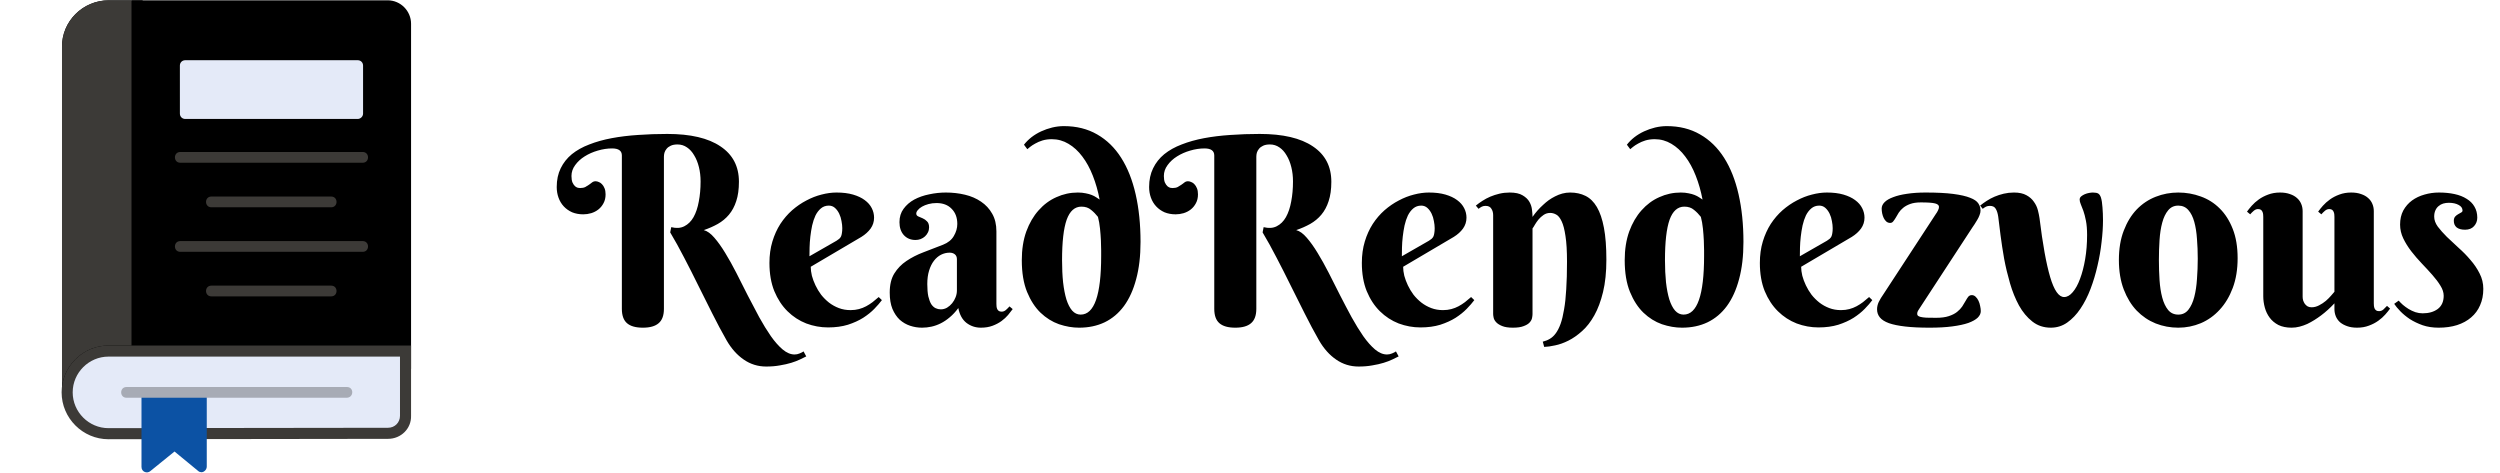
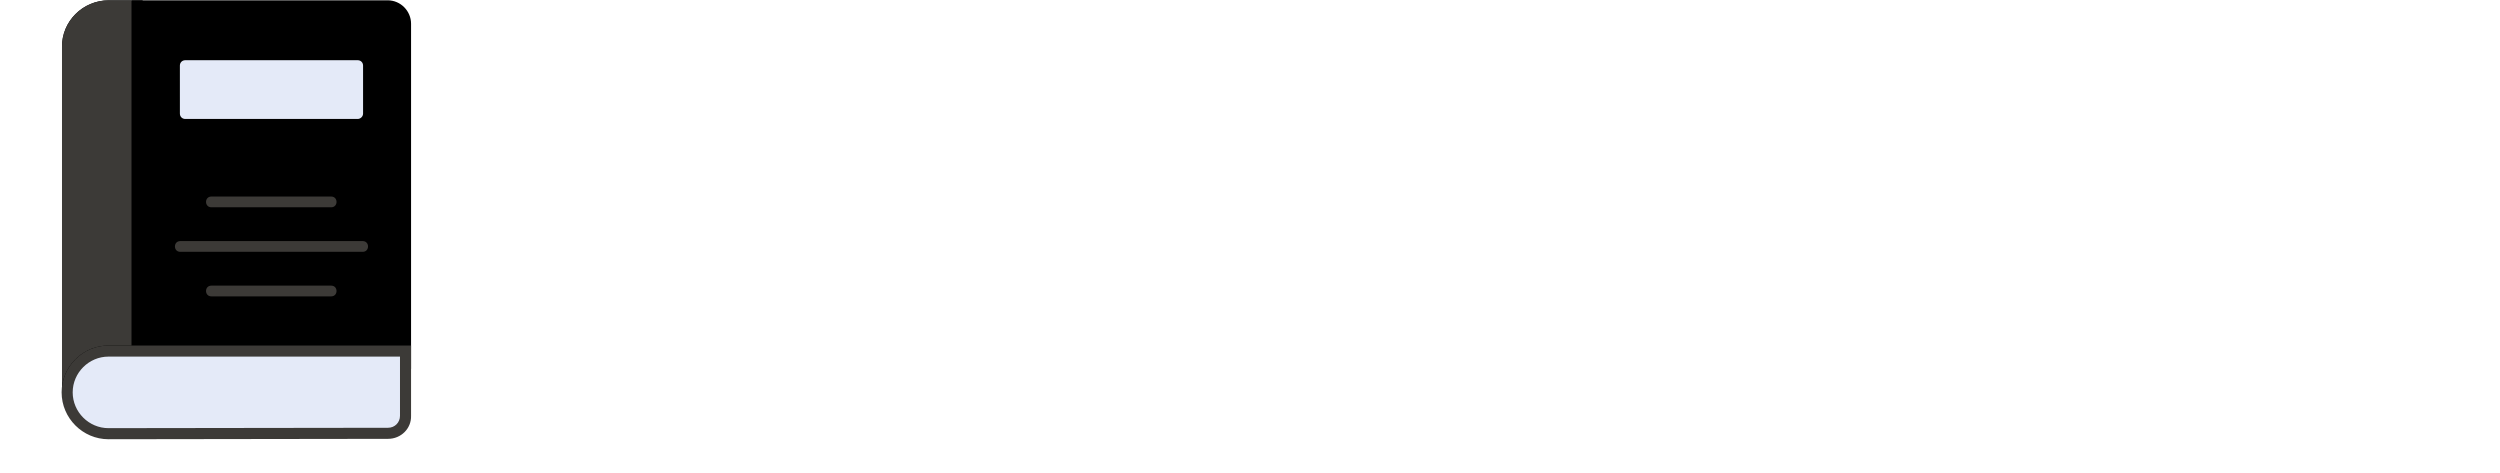
<svg xmlns="http://www.w3.org/2000/svg" width="238" height="45" viewBox="0 0 238 45" fill="none">
-   <path d="M63.523 12.751C65.736 12.751 67.425 13.145 68.588 13.935C69.76 14.716 70.346 15.839 70.346 17.304C70.346 18.02 70.261 18.634 70.09 19.147C69.927 19.651 69.695 20.083 69.394 20.441C69.101 20.791 68.747 21.084 68.332 21.32C67.925 21.548 67.482 21.743 67.001 21.906C67.335 21.995 67.669 22.235 68.002 22.626C68.344 23.017 68.69 23.501 69.04 24.079C69.39 24.648 69.744 25.283 70.102 25.983C70.46 26.683 70.818 27.391 71.176 28.107C71.543 28.823 71.909 29.519 72.275 30.194C72.649 30.87 73.019 31.472 73.386 32.001C73.76 32.53 74.134 32.953 74.509 33.27C74.891 33.588 75.27 33.747 75.644 33.747C75.807 33.747 75.966 33.714 76.12 33.649C76.283 33.584 76.409 33.519 76.499 33.454L76.755 33.93C76.592 34.019 76.393 34.117 76.157 34.223C75.921 34.337 75.644 34.442 75.327 34.54C75.009 34.638 74.651 34.719 74.252 34.784C73.862 34.857 73.426 34.894 72.946 34.894C72.157 34.894 71.445 34.674 70.81 34.235C70.175 33.803 69.63 33.193 69.174 32.404C68.71 31.59 68.255 30.735 67.807 29.84C67.359 28.945 66.912 28.05 66.464 27.155C66.025 26.26 65.581 25.385 65.134 24.53C64.694 23.676 64.251 22.874 63.803 22.125L63.901 21.625C64.381 21.747 64.796 21.719 65.146 21.54C65.504 21.36 65.797 21.072 66.025 20.673C66.253 20.266 66.42 19.77 66.525 19.184C66.639 18.598 66.696 17.963 66.696 17.279C66.696 16.791 66.643 16.335 66.538 15.912C66.432 15.481 66.281 15.106 66.086 14.789C65.899 14.463 65.671 14.211 65.402 14.032C65.134 13.845 64.833 13.752 64.499 13.752C64.239 13.752 64.023 13.792 63.852 13.873C63.689 13.947 63.559 14.044 63.461 14.166C63.364 14.28 63.295 14.407 63.254 14.545C63.221 14.675 63.205 14.801 63.205 14.923V29.401C63.205 30.027 63.038 30.483 62.705 30.768C62.379 31.053 61.879 31.195 61.203 31.195C60.52 31.195 60.015 31.053 59.69 30.768C59.364 30.483 59.201 30.027 59.201 29.401V14.801C59.201 14.354 58.892 14.13 58.273 14.13C57.826 14.13 57.37 14.199 56.906 14.337C56.45 14.468 56.035 14.651 55.661 14.887C55.295 15.115 54.994 15.391 54.758 15.717C54.522 16.034 54.404 16.38 54.404 16.754C54.404 17.015 54.436 17.222 54.502 17.377C54.575 17.532 54.656 17.65 54.746 17.731C54.835 17.804 54.925 17.853 55.014 17.877C55.112 17.894 55.181 17.902 55.222 17.902C55.425 17.902 55.592 17.869 55.722 17.804C55.852 17.731 55.97 17.658 56.076 17.584C56.182 17.503 56.28 17.43 56.369 17.365C56.467 17.291 56.577 17.255 56.699 17.255C56.796 17.255 56.898 17.279 57.004 17.328C57.118 17.369 57.22 17.438 57.309 17.536C57.407 17.633 57.488 17.764 57.553 17.926C57.618 18.081 57.651 18.272 57.651 18.5C57.651 18.826 57.586 19.106 57.456 19.342C57.334 19.578 57.171 19.778 56.967 19.94C56.772 20.095 56.544 20.213 56.284 20.294C56.031 20.368 55.779 20.404 55.527 20.404C55.136 20.404 54.782 20.339 54.465 20.209C54.156 20.071 53.891 19.884 53.671 19.648C53.452 19.412 53.285 19.135 53.171 18.817C53.057 18.5 53 18.162 53 17.804C53 17.129 53.126 16.535 53.378 16.022C53.631 15.501 53.985 15.053 54.44 14.679C54.904 14.305 55.458 13.996 56.101 13.752C56.743 13.499 57.456 13.3 58.237 13.153C59.018 13.007 59.852 12.905 60.739 12.848C61.634 12.783 62.562 12.751 63.523 12.751ZM77.182 25.397C77.182 25.657 77.219 25.942 77.292 26.252C77.373 26.553 77.487 26.858 77.634 27.167C77.78 27.476 77.959 27.773 78.171 28.058C78.391 28.335 78.639 28.583 78.915 28.803C79.2 29.023 79.514 29.197 79.856 29.328C80.197 29.458 80.572 29.523 80.978 29.523C81.263 29.523 81.528 29.49 81.772 29.425C82.016 29.36 82.244 29.271 82.456 29.157C82.667 29.043 82.871 28.913 83.066 28.766C83.261 28.611 83.457 28.449 83.652 28.278L83.957 28.571C83.77 28.823 83.53 29.1 83.237 29.401C82.944 29.702 82.59 29.987 82.175 30.255C81.76 30.516 81.276 30.735 80.722 30.915C80.169 31.085 79.538 31.171 78.83 31.171C78.122 31.171 77.43 31.045 76.755 30.793C76.088 30.532 75.493 30.145 74.973 29.633C74.452 29.12 74.033 28.481 73.715 27.716C73.406 26.951 73.251 26.056 73.251 25.031C73.251 24.29 73.345 23.611 73.532 22.992C73.719 22.374 73.972 21.816 74.289 21.32C74.615 20.823 74.989 20.388 75.412 20.014C75.843 19.639 76.295 19.33 76.767 19.086C77.239 18.834 77.719 18.646 78.207 18.524C78.704 18.394 79.18 18.329 79.636 18.329C80.238 18.329 80.763 18.394 81.21 18.524C81.658 18.655 82.028 18.83 82.321 19.049C82.622 19.269 82.846 19.525 82.993 19.818C83.139 20.103 83.212 20.404 83.212 20.722C83.212 21.104 83.103 21.45 82.883 21.759C82.663 22.06 82.37 22.325 82.004 22.553L77.182 25.397ZM79.636 22.919C79.742 22.854 79.827 22.793 79.892 22.736C79.965 22.671 80.022 22.598 80.063 22.516C80.104 22.427 80.132 22.321 80.148 22.199C80.173 22.069 80.185 21.91 80.185 21.723C80.185 21.519 80.161 21.295 80.112 21.051C80.071 20.799 79.998 20.563 79.892 20.343C79.786 20.123 79.652 19.94 79.489 19.794C79.326 19.648 79.131 19.574 78.903 19.574C78.61 19.574 78.358 19.664 78.147 19.843C77.943 20.014 77.772 20.238 77.634 20.514C77.504 20.791 77.398 21.108 77.316 21.466C77.243 21.816 77.186 22.17 77.145 22.528C77.105 22.886 77.08 23.232 77.072 23.566C77.064 23.891 77.06 24.168 77.06 24.396L79.636 22.919ZM91.098 24.677C91.098 24.473 91.033 24.319 90.903 24.213C90.773 24.107 90.606 24.054 90.402 24.054C90.118 24.054 89.845 24.119 89.585 24.25C89.332 24.38 89.108 24.571 88.913 24.823C88.718 25.076 88.563 25.389 88.449 25.763C88.335 26.129 88.278 26.557 88.278 27.045C88.278 27.517 88.311 27.908 88.376 28.217C88.449 28.526 88.543 28.774 88.657 28.961C88.779 29.14 88.917 29.267 89.072 29.34C89.226 29.413 89.389 29.45 89.56 29.45C89.772 29.45 89.971 29.397 90.158 29.291C90.345 29.177 90.508 29.035 90.647 28.864C90.785 28.693 90.895 28.502 90.976 28.29C91.058 28.078 91.098 27.867 91.098 27.655V24.677ZM89.157 19.33C88.88 19.33 88.624 19.363 88.388 19.428C88.152 19.493 87.949 19.574 87.778 19.672C87.607 19.77 87.473 19.879 87.375 20.002C87.277 20.115 87.228 20.225 87.228 20.331C87.228 20.453 87.29 20.543 87.412 20.6C87.542 20.648 87.684 20.709 87.839 20.783C87.993 20.848 88.132 20.945 88.254 21.076C88.384 21.198 88.449 21.389 88.449 21.649C88.449 21.82 88.413 21.979 88.339 22.125C88.274 22.264 88.181 22.39 88.059 22.504C87.945 22.61 87.806 22.695 87.644 22.76C87.489 22.817 87.326 22.846 87.155 22.846C86.7 22.846 86.329 22.691 86.044 22.382C85.768 22.073 85.629 21.662 85.629 21.149C85.629 20.652 85.76 20.229 86.02 19.879C86.28 19.521 86.618 19.228 87.033 19C87.456 18.773 87.933 18.606 88.461 18.5C88.99 18.386 89.519 18.329 90.048 18.329C90.683 18.329 91.289 18.398 91.867 18.537C92.445 18.675 92.954 18.895 93.393 19.196C93.841 19.497 94.195 19.879 94.455 20.343C94.724 20.807 94.858 21.369 94.858 22.028V28.925C94.858 28.998 94.862 29.079 94.87 29.169C94.878 29.259 94.899 29.34 94.931 29.413C94.964 29.486 95.013 29.547 95.078 29.596C95.143 29.645 95.236 29.669 95.358 29.669C95.505 29.669 95.639 29.616 95.761 29.511C95.891 29.397 96.005 29.283 96.103 29.169L96.408 29.425C96.286 29.596 96.14 29.783 95.969 29.987C95.798 30.19 95.59 30.381 95.346 30.561C95.102 30.74 94.817 30.89 94.492 31.012C94.166 31.134 93.796 31.195 93.381 31.195C92.868 31.195 92.412 31.045 92.014 30.744C91.615 30.434 91.355 29.962 91.232 29.328C90.972 29.678 90.699 29.971 90.415 30.206C90.138 30.442 89.853 30.634 89.56 30.78C89.267 30.927 88.97 31.033 88.669 31.098C88.376 31.163 88.079 31.195 87.778 31.195C87.387 31.195 87.009 31.134 86.643 31.012C86.276 30.89 85.947 30.699 85.654 30.439C85.369 30.17 85.137 29.824 84.958 29.401C84.787 28.978 84.702 28.461 84.702 27.851C84.702 27.11 84.848 26.504 85.141 26.032C85.434 25.56 85.817 25.165 86.289 24.848C86.769 24.522 87.31 24.245 87.912 24.018C88.522 23.79 89.145 23.55 89.78 23.297C90.252 23.11 90.594 22.834 90.805 22.467C91.025 22.093 91.135 21.71 91.135 21.32C91.135 20.718 90.956 20.238 90.598 19.879C90.248 19.513 89.768 19.33 89.157 19.33ZM104.831 24.372C104.831 24.282 104.831 24.103 104.831 23.834C104.831 23.558 104.823 23.244 104.807 22.895C104.79 22.537 104.762 22.158 104.721 21.759C104.681 21.36 104.615 20.99 104.526 20.648C104.331 20.396 104.111 20.172 103.867 19.977C103.631 19.774 103.326 19.672 102.951 19.672C102.316 19.672 101.848 20.087 101.547 20.917C101.254 21.747 101.108 23.033 101.108 24.774C101.108 25.539 101.14 26.239 101.206 26.874C101.279 27.509 101.385 28.054 101.523 28.51C101.669 28.965 101.853 29.32 102.072 29.572C102.3 29.824 102.569 29.95 102.878 29.95C104.18 29.95 104.831 28.091 104.831 24.372ZM104.685 19C104.53 18.187 104.314 17.43 104.038 16.73C103.761 16.022 103.427 15.412 103.037 14.899C102.654 14.386 102.215 13.983 101.718 13.69C101.23 13.398 100.701 13.251 100.131 13.251C99.806 13.251 99.509 13.292 99.24 13.373C98.98 13.454 98.752 13.552 98.557 13.666C98.361 13.772 98.199 13.878 98.068 13.983C97.946 14.081 97.857 14.154 97.8 14.203L97.482 13.776C97.678 13.524 97.914 13.288 98.19 13.068C98.475 12.848 98.784 12.661 99.118 12.506C99.452 12.352 99.802 12.23 100.168 12.14C100.542 12.051 100.913 12.006 101.279 12.006C102.483 12.006 103.541 12.27 104.453 12.799C105.364 13.32 106.125 14.061 106.735 15.021C107.346 15.981 107.806 17.141 108.115 18.5C108.424 19.859 108.579 21.369 108.579 23.029C108.579 24.372 108.44 25.552 108.164 26.569C107.895 27.586 107.508 28.441 107.004 29.132C106.499 29.816 105.885 30.333 105.161 30.683C104.444 31.024 103.635 31.195 102.731 31.195C102.105 31.195 101.466 31.085 100.815 30.866C100.172 30.638 99.586 30.272 99.057 29.767C98.536 29.262 98.109 28.603 97.775 27.79C97.442 26.968 97.275 25.963 97.275 24.774C97.275 23.749 97.417 22.838 97.702 22.04C97.995 21.242 98.386 20.571 98.874 20.026C99.362 19.473 99.928 19.053 100.571 18.769C101.214 18.476 101.893 18.329 102.609 18.329C102.886 18.329 103.134 18.354 103.354 18.402C103.574 18.443 103.765 18.496 103.928 18.561C104.09 18.626 104.233 18.699 104.355 18.781C104.477 18.854 104.587 18.927 104.685 19ZM119.919 12.751C122.132 12.751 123.821 13.145 124.985 13.935C126.157 14.716 126.743 15.839 126.743 17.304C126.743 18.02 126.657 18.634 126.486 19.147C126.324 19.651 126.092 20.083 125.791 20.441C125.498 20.791 125.144 21.084 124.729 21.32C124.322 21.548 123.878 21.743 123.398 21.906C123.732 21.995 124.065 22.235 124.399 22.626C124.741 23.017 125.087 23.501 125.437 24.079C125.786 24.648 126.14 25.283 126.499 25.983C126.857 26.683 127.215 27.391 127.573 28.107C127.939 28.823 128.305 29.519 128.671 30.194C129.046 30.87 129.416 31.472 129.782 32.001C130.157 32.53 130.531 32.953 130.905 33.27C131.288 33.588 131.666 33.747 132.041 33.747C132.203 33.747 132.362 33.714 132.517 33.649C132.679 33.584 132.806 33.519 132.895 33.454L133.151 33.93C132.989 34.019 132.789 34.117 132.553 34.223C132.317 34.337 132.041 34.442 131.723 34.54C131.406 34.638 131.048 34.719 130.649 34.784C130.258 34.857 129.823 34.894 129.343 34.894C128.553 34.894 127.841 34.674 127.207 34.235C126.572 33.803 126.027 33.193 125.571 32.404C125.107 31.59 124.651 30.735 124.204 29.84C123.756 28.945 123.308 28.05 122.861 27.155C122.421 26.26 121.978 25.385 121.53 24.53C121.091 23.676 120.647 22.874 120.2 22.125L120.297 21.625C120.778 21.747 121.193 21.719 121.542 21.54C121.901 21.36 122.194 21.072 122.421 20.673C122.649 20.266 122.816 19.77 122.922 19.184C123.036 18.598 123.093 17.963 123.093 17.279C123.093 16.791 123.04 16.335 122.934 15.912C122.828 15.481 122.678 15.106 122.482 14.789C122.295 14.463 122.067 14.211 121.799 14.032C121.53 13.845 121.229 13.752 120.896 13.752C120.635 13.752 120.419 13.792 120.249 13.873C120.086 13.947 119.956 14.044 119.858 14.166C119.76 14.28 119.691 14.407 119.65 14.545C119.618 14.675 119.602 14.801 119.602 14.923V29.401C119.602 30.027 119.435 30.483 119.101 30.768C118.776 31.053 118.275 31.195 117.6 31.195C116.916 31.195 116.411 31.053 116.086 30.768C115.76 30.483 115.598 30.027 115.598 29.401V14.801C115.598 14.354 115.288 14.13 114.67 14.13C114.222 14.13 113.767 14.199 113.303 14.337C112.847 14.468 112.432 14.651 112.058 14.887C111.691 15.115 111.39 15.391 111.154 15.717C110.918 16.034 110.8 16.38 110.8 16.754C110.8 17.015 110.833 17.222 110.898 17.377C110.971 17.532 111.053 17.65 111.142 17.731C111.232 17.804 111.321 17.853 111.411 17.877C111.508 17.894 111.577 17.902 111.618 17.902C111.822 17.902 111.988 17.869 112.119 17.804C112.249 17.731 112.367 17.658 112.473 17.584C112.578 17.503 112.676 17.43 112.766 17.365C112.863 17.291 112.973 17.255 113.095 17.255C113.193 17.255 113.295 17.279 113.4 17.328C113.514 17.369 113.616 17.438 113.706 17.536C113.803 17.633 113.885 17.764 113.95 17.926C114.015 18.081 114.047 18.272 114.047 18.5C114.047 18.826 113.982 19.106 113.852 19.342C113.73 19.578 113.567 19.778 113.364 19.94C113.168 20.095 112.941 20.213 112.68 20.294C112.428 20.368 112.176 20.404 111.923 20.404C111.533 20.404 111.179 20.339 110.861 20.209C110.552 20.071 110.288 19.884 110.068 19.648C109.848 19.412 109.681 19.135 109.567 18.817C109.453 18.5 109.396 18.162 109.396 17.804C109.396 17.129 109.523 16.535 109.775 16.022C110.027 15.501 110.381 15.053 110.837 14.679C111.301 14.305 111.854 13.996 112.497 13.752C113.14 13.499 113.852 13.3 114.633 13.153C115.415 13.007 116.249 12.905 117.136 12.848C118.031 12.783 118.959 12.751 119.919 12.751ZM133.579 25.397C133.579 25.657 133.615 25.942 133.688 26.252C133.77 26.553 133.884 26.858 134.03 27.167C134.177 27.476 134.356 27.773 134.567 28.058C134.787 28.335 135.035 28.583 135.312 28.803C135.597 29.023 135.91 29.197 136.252 29.328C136.594 29.458 136.968 29.523 137.375 29.523C137.66 29.523 137.924 29.49 138.168 29.425C138.413 29.36 138.64 29.271 138.852 29.157C139.064 29.043 139.267 28.913 139.462 28.766C139.658 28.611 139.853 28.449 140.048 28.278L140.354 28.571C140.166 28.823 139.926 29.1 139.633 29.401C139.34 29.702 138.986 29.987 138.571 30.255C138.156 30.516 137.672 30.735 137.119 30.915C136.565 31.085 135.935 31.171 135.227 31.171C134.519 31.171 133.827 31.045 133.151 30.793C132.484 30.532 131.89 30.145 131.369 29.633C130.848 29.12 130.429 28.481 130.112 27.716C129.803 26.951 129.648 26.056 129.648 25.031C129.648 24.29 129.742 23.611 129.929 22.992C130.116 22.374 130.368 21.816 130.686 21.32C131.011 20.823 131.385 20.388 131.809 20.014C132.24 19.639 132.692 19.33 133.164 19.086C133.636 18.834 134.116 18.646 134.604 18.524C135.1 18.394 135.576 18.329 136.032 18.329C136.634 18.329 137.159 18.394 137.607 18.524C138.055 18.655 138.425 18.83 138.718 19.049C139.019 19.269 139.243 19.525 139.389 19.818C139.536 20.103 139.609 20.404 139.609 20.722C139.609 21.104 139.499 21.45 139.279 21.759C139.06 22.06 138.767 22.325 138.4 22.553L133.579 25.397ZM136.032 22.919C136.138 22.854 136.223 22.793 136.289 22.736C136.362 22.671 136.419 22.598 136.459 22.516C136.5 22.427 136.529 22.321 136.545 22.199C136.569 22.069 136.582 21.91 136.582 21.723C136.582 21.519 136.557 21.295 136.508 21.051C136.468 20.799 136.394 20.563 136.289 20.343C136.183 20.123 136.049 19.94 135.886 19.794C135.723 19.648 135.528 19.574 135.3 19.574C135.007 19.574 134.755 19.664 134.543 19.843C134.34 20.014 134.169 20.238 134.03 20.514C133.9 20.791 133.794 21.108 133.713 21.466C133.64 21.816 133.583 22.17 133.542 22.528C133.501 22.886 133.477 23.232 133.469 23.566C133.461 23.891 133.457 24.168 133.457 24.396L136.032 22.919ZM149.179 24.921C149.179 23.895 149.13 23.078 149.033 22.467C148.943 21.849 148.821 21.381 148.667 21.064C148.512 20.738 148.341 20.526 148.154 20.429C147.967 20.323 147.775 20.27 147.58 20.27C147.344 20.27 147.132 20.335 146.945 20.465C146.766 20.587 146.608 20.73 146.469 20.893C146.339 21.055 146.225 21.218 146.127 21.381C146.038 21.544 145.961 21.666 145.896 21.747V29.901C145.896 30.007 145.879 30.137 145.847 30.292C145.814 30.439 145.733 30.581 145.603 30.719C145.48 30.849 145.293 30.959 145.041 31.049C144.797 31.146 144.459 31.195 144.028 31.195C143.597 31.195 143.255 31.142 143.002 31.037C142.758 30.939 142.571 30.821 142.441 30.683C142.311 30.544 142.229 30.402 142.197 30.255C142.164 30.109 142.148 29.991 142.148 29.901V20.477C142.148 20.241 142.091 20.038 141.977 19.867C141.871 19.688 141.688 19.599 141.428 19.599C141.289 19.599 141.171 19.623 141.074 19.672C140.976 19.721 140.87 19.79 140.756 19.879L140.5 19.574C140.687 19.42 140.895 19.269 141.123 19.123C141.359 18.968 141.611 18.834 141.879 18.72C142.148 18.606 142.437 18.512 142.746 18.439C143.055 18.366 143.381 18.329 143.723 18.329C144.252 18.329 144.663 18.419 144.956 18.598C145.249 18.769 145.464 18.976 145.603 19.22C145.741 19.464 145.822 19.721 145.847 19.989C145.879 20.25 145.896 20.469 145.896 20.648C146.197 20.217 146.538 19.831 146.921 19.489C147.076 19.342 147.246 19.2 147.434 19.061C147.629 18.923 147.832 18.801 148.044 18.695C148.264 18.581 148.492 18.492 148.728 18.427C148.972 18.362 149.22 18.329 149.472 18.329C150.026 18.329 150.514 18.435 150.937 18.646C151.368 18.858 151.73 19.212 152.023 19.709C152.316 20.205 152.54 20.864 152.695 21.686C152.849 22.5 152.927 23.513 152.927 24.726C152.927 25.906 152.821 26.931 152.609 27.802C152.398 28.672 152.121 29.413 151.779 30.023C151.438 30.634 151.051 31.13 150.62 31.513C150.188 31.903 149.753 32.209 149.313 32.428C148.874 32.648 148.451 32.798 148.044 32.88C147.645 32.969 147.299 33.018 147.006 33.026L146.872 32.526C147.116 32.469 147.34 32.379 147.543 32.257C147.755 32.135 147.946 31.956 148.117 31.72C148.288 31.484 148.439 31.187 148.569 30.829C148.699 30.463 148.809 30.007 148.898 29.462C148.996 28.917 149.065 28.274 149.106 27.533C149.155 26.785 149.179 25.914 149.179 24.921ZM162.229 24.372C162.229 24.282 162.229 24.103 162.229 23.834C162.229 23.558 162.22 23.244 162.204 22.895C162.188 22.537 162.159 22.158 162.119 21.759C162.078 21.36 162.013 20.99 161.923 20.648C161.728 20.396 161.508 20.172 161.264 19.977C161.028 19.774 160.723 19.672 160.349 19.672C159.714 19.672 159.246 20.087 158.945 20.917C158.652 21.747 158.505 23.033 158.505 24.774C158.505 25.539 158.538 26.239 158.603 26.874C158.676 27.509 158.782 28.054 158.92 28.51C159.067 28.965 159.25 29.32 159.47 29.572C159.698 29.824 159.966 29.95 160.275 29.95C161.577 29.95 162.229 28.091 162.229 24.372ZM162.082 19C161.927 18.187 161.712 17.43 161.435 16.73C161.158 16.022 160.825 15.412 160.434 14.899C160.052 14.386 159.612 13.983 159.116 13.69C158.627 13.398 158.098 13.251 157.529 13.251C157.203 13.251 156.906 13.292 156.638 13.373C156.377 13.454 156.149 13.552 155.954 13.666C155.759 13.772 155.596 13.878 155.466 13.983C155.344 14.081 155.254 14.154 155.197 14.203L154.88 13.776C155.075 13.524 155.311 13.288 155.588 13.068C155.873 12.848 156.182 12.661 156.516 12.506C156.849 12.352 157.199 12.23 157.565 12.14C157.94 12.051 158.31 12.006 158.676 12.006C159.881 12.006 160.939 12.27 161.85 12.799C162.762 13.32 163.522 14.061 164.133 15.021C164.743 15.981 165.203 17.141 165.512 18.5C165.821 19.859 165.976 21.369 165.976 23.029C165.976 24.372 165.838 25.552 165.561 26.569C165.292 27.586 164.906 28.441 164.401 29.132C163.897 29.816 163.282 30.333 162.558 30.683C161.842 31.024 161.032 31.195 160.129 31.195C159.502 31.195 158.863 31.085 158.212 30.866C157.569 30.638 156.984 30.272 156.455 29.767C155.934 29.262 155.507 28.603 155.173 27.79C154.839 26.968 154.672 25.963 154.672 24.774C154.672 23.749 154.815 22.838 155.1 22.04C155.393 21.242 155.783 20.571 156.271 20.026C156.76 19.473 157.325 19.053 157.968 18.769C158.611 18.476 159.291 18.329 160.007 18.329C160.284 18.329 160.532 18.354 160.751 18.402C160.971 18.443 161.162 18.496 161.325 18.561C161.488 18.626 161.63 18.699 161.752 18.781C161.875 18.854 161.984 18.927 162.082 19ZM171.469 25.397C171.469 25.657 171.506 25.942 171.579 26.252C171.66 26.553 171.774 26.858 171.921 27.167C172.067 27.476 172.246 27.773 172.458 28.058C172.678 28.335 172.926 28.583 173.203 28.803C173.487 29.023 173.801 29.197 174.143 29.328C174.484 29.458 174.859 29.523 175.266 29.523C175.55 29.523 175.815 29.49 176.059 29.425C176.303 29.36 176.531 29.271 176.743 29.157C176.954 29.043 177.158 28.913 177.353 28.766C177.548 28.611 177.744 28.449 177.939 28.278L178.244 28.571C178.057 28.823 177.817 29.1 177.524 29.401C177.231 29.702 176.877 29.987 176.462 30.255C176.047 30.516 175.563 30.735 175.009 30.915C174.456 31.085 173.825 31.171 173.117 31.171C172.409 31.171 171.717 31.045 171.042 30.793C170.375 30.532 169.781 30.145 169.26 29.633C168.739 29.12 168.32 28.481 168.002 27.716C167.693 26.951 167.539 26.056 167.539 25.031C167.539 24.29 167.632 23.611 167.819 22.992C168.007 22.374 168.259 21.816 168.576 21.32C168.902 20.823 169.276 20.388 169.699 20.014C170.131 19.639 170.582 19.33 171.054 19.086C171.526 18.834 172.006 18.646 172.495 18.524C172.991 18.394 173.467 18.329 173.923 18.329C174.525 18.329 175.05 18.394 175.498 18.524C175.945 18.655 176.315 18.83 176.608 19.049C176.91 19.269 177.133 19.525 177.28 19.818C177.426 20.103 177.5 20.404 177.5 20.722C177.5 21.104 177.39 21.45 177.17 21.759C176.95 22.06 176.657 22.325 176.291 22.553L171.469 25.397ZM173.923 22.919C174.029 22.854 174.114 22.793 174.179 22.736C174.252 22.671 174.309 22.598 174.35 22.516C174.391 22.427 174.419 22.321 174.436 22.199C174.46 22.069 174.472 21.91 174.472 21.723C174.472 21.519 174.448 21.295 174.399 21.051C174.358 20.799 174.285 20.563 174.179 20.343C174.073 20.123 173.939 19.94 173.776 19.794C173.614 19.648 173.418 19.574 173.19 19.574C172.897 19.574 172.645 19.664 172.434 19.843C172.23 20.014 172.059 20.238 171.921 20.514C171.791 20.791 171.685 21.108 171.604 21.466C171.53 21.816 171.473 22.17 171.433 22.528C171.392 22.886 171.368 23.232 171.359 23.566C171.351 23.891 171.347 24.168 171.347 24.396L173.923 22.919ZM184.287 20.38C184.368 20.274 184.437 20.16 184.494 20.038C184.559 19.916 184.592 19.802 184.592 19.696C184.592 19.542 184.47 19.432 184.226 19.367C183.981 19.302 183.53 19.269 182.871 19.269C182.464 19.269 182.126 19.318 181.857 19.416C181.589 19.513 181.365 19.635 181.186 19.782C181.015 19.92 180.873 20.075 180.759 20.246C180.653 20.416 180.559 20.575 180.478 20.722C180.397 20.86 180.315 20.978 180.234 21.076C180.161 21.173 180.063 21.222 179.941 21.222C179.803 21.222 179.681 21.177 179.575 21.088C179.477 20.998 179.396 20.889 179.331 20.758C179.265 20.62 179.217 20.474 179.184 20.319C179.152 20.156 179.135 20.002 179.135 19.855C179.135 19.635 179.229 19.432 179.416 19.245C179.603 19.058 179.876 18.899 180.234 18.769C180.592 18.63 181.027 18.524 181.54 18.451C182.061 18.37 182.655 18.329 183.322 18.329C184.405 18.329 185.284 18.374 185.959 18.463C186.643 18.553 187.176 18.675 187.558 18.83C187.941 18.976 188.201 19.155 188.339 19.367C188.478 19.578 188.547 19.806 188.547 20.05C188.547 20.18 188.514 20.327 188.449 20.49C188.392 20.644 188.319 20.795 188.229 20.941C188.148 21.088 188.063 21.226 187.973 21.356C187.892 21.479 187.831 21.568 187.79 21.625L182.712 29.401C182.688 29.442 182.647 29.507 182.59 29.596C182.541 29.678 182.517 29.771 182.517 29.877C182.517 29.942 182.537 29.999 182.578 30.048C182.626 30.097 182.712 30.137 182.834 30.17C182.964 30.203 183.147 30.227 183.383 30.243C183.619 30.251 183.929 30.255 184.311 30.255C184.799 30.255 185.202 30.203 185.52 30.097C185.845 29.991 186.11 29.857 186.313 29.694C186.516 29.531 186.679 29.36 186.801 29.181C186.923 28.994 187.029 28.819 187.119 28.656C187.208 28.494 187.294 28.359 187.375 28.253C187.465 28.148 187.578 28.095 187.717 28.095C187.855 28.095 187.977 28.148 188.083 28.253C188.189 28.351 188.278 28.477 188.352 28.632C188.425 28.787 188.478 28.953 188.51 29.132C188.551 29.311 188.571 29.474 188.571 29.621C188.571 29.84 188.474 30.048 188.278 30.243C188.083 30.43 187.786 30.597 187.387 30.744C186.988 30.882 186.48 30.992 185.861 31.073C185.251 31.155 184.527 31.195 183.688 31.195C182.785 31.195 182.016 31.159 181.381 31.085C180.747 31.012 180.23 30.906 179.831 30.768C179.432 30.622 179.143 30.439 178.964 30.219C178.785 29.999 178.696 29.743 178.696 29.45C178.696 29.214 178.749 28.982 178.854 28.754C178.968 28.518 179.131 28.249 179.343 27.948L184.287 20.38ZM190.231 20.624C190.183 20.299 190.101 20.046 189.987 19.867C189.882 19.688 189.698 19.599 189.438 19.599C189.3 19.599 189.178 19.623 189.072 19.672C188.974 19.721 188.868 19.79 188.754 19.879L188.51 19.574C188.697 19.42 188.905 19.269 189.133 19.123C189.369 18.968 189.621 18.834 189.89 18.72C190.158 18.606 190.447 18.512 190.756 18.439C191.066 18.366 191.391 18.329 191.733 18.329C192.221 18.329 192.616 18.415 192.917 18.585C193.218 18.748 193.454 18.956 193.625 19.208C193.804 19.452 193.93 19.717 194.003 20.002C194.077 20.286 194.13 20.543 194.162 20.77C194.463 23.236 194.801 25.104 195.175 26.373C195.55 27.643 195.993 28.278 196.506 28.278C196.791 28.278 197.063 28.123 197.324 27.814C197.592 27.505 197.824 27.081 198.02 26.544C198.223 26.007 198.386 25.381 198.508 24.665C198.63 23.948 198.691 23.183 198.691 22.37C198.691 21.832 198.654 21.381 198.581 21.015C198.508 20.64 198.426 20.327 198.337 20.075C198.247 19.822 198.166 19.615 198.093 19.452C198.02 19.281 197.983 19.131 197.983 19C197.983 18.878 198.032 18.777 198.129 18.695C198.227 18.614 198.341 18.545 198.471 18.488C198.61 18.431 198.748 18.39 198.886 18.366C199.033 18.341 199.151 18.329 199.24 18.329C199.476 18.329 199.647 18.362 199.753 18.427C199.859 18.492 199.944 18.618 200.009 18.805C200.083 19.041 200.131 19.355 200.156 19.745C200.188 20.128 200.205 20.539 200.205 20.978C200.205 21.605 200.16 22.292 200.07 23.041C199.989 23.79 199.859 24.543 199.68 25.299C199.509 26.056 199.289 26.789 199.021 27.497C198.752 28.205 198.431 28.835 198.056 29.389C197.69 29.934 197.271 30.373 196.799 30.707C196.335 31.033 195.814 31.195 195.236 31.195C194.561 31.195 193.975 31 193.479 30.609C192.982 30.219 192.559 29.71 192.209 29.084C191.867 28.457 191.582 27.753 191.354 26.972C191.127 26.19 190.939 25.409 190.793 24.628C190.655 23.838 190.541 23.094 190.451 22.394C190.37 21.686 190.297 21.096 190.231 20.624ZM201.718 24.75C201.718 23.684 201.873 22.752 202.182 21.955C202.491 21.149 202.902 20.477 203.415 19.94C203.936 19.403 204.538 19 205.222 18.732C205.905 18.463 206.621 18.329 207.37 18.329C208.119 18.329 208.835 18.455 209.519 18.707C210.202 18.952 210.8 19.33 211.313 19.843C211.834 20.355 212.249 21.006 212.558 21.796C212.867 22.577 213.022 23.505 213.022 24.579C213.022 25.645 212.867 26.589 212.558 27.411C212.249 28.233 211.834 28.925 211.313 29.486C210.8 30.048 210.202 30.475 209.519 30.768C208.835 31.053 208.119 31.195 207.37 31.195C206.621 31.195 205.905 31.061 205.222 30.793C204.538 30.516 203.936 30.109 203.415 29.572C202.902 29.035 202.491 28.363 202.182 27.558C201.873 26.752 201.718 25.816 201.718 24.75ZM209.226 24.628C209.226 23.977 209.201 23.35 209.152 22.748C209.112 22.138 209.026 21.596 208.896 21.125C208.766 20.652 208.579 20.278 208.334 20.002C208.09 19.717 207.769 19.574 207.37 19.574C206.971 19.574 206.65 19.725 206.406 20.026C206.162 20.319 205.974 20.709 205.844 21.198C205.714 21.678 205.629 22.227 205.588 22.846C205.547 23.464 205.527 24.099 205.527 24.75C205.527 25.401 205.547 26.04 205.588 26.666C205.629 27.285 205.714 27.838 205.844 28.327C205.974 28.815 206.162 29.21 206.406 29.511C206.65 29.804 206.971 29.95 207.37 29.95C207.769 29.95 208.09 29.796 208.334 29.486C208.579 29.177 208.766 28.77 208.896 28.266C209.026 27.761 209.112 27.191 209.152 26.557C209.201 25.922 209.226 25.279 209.226 24.628ZM225.986 28.876C225.986 28.949 225.99 29.031 225.998 29.12C226.006 29.201 226.027 29.283 226.059 29.364C226.092 29.438 226.14 29.498 226.206 29.547C226.271 29.596 226.364 29.621 226.486 29.621C226.641 29.621 226.779 29.568 226.901 29.462C227.023 29.348 227.137 29.234 227.243 29.12L227.536 29.377C227.414 29.547 227.259 29.739 227.072 29.95C226.893 30.154 226.674 30.349 226.413 30.536C226.153 30.723 225.856 30.878 225.522 31C225.188 31.13 224.81 31.195 224.387 31.195C224.029 31.195 223.715 31.146 223.447 31.049C223.186 30.959 222.963 30.837 222.775 30.683C222.596 30.52 222.462 30.333 222.373 30.121C222.283 29.901 222.238 29.669 222.238 29.425V28.876C221.831 29.315 221.404 29.702 220.957 30.036C220.761 30.182 220.554 30.325 220.334 30.463C220.114 30.601 219.886 30.727 219.65 30.841C219.414 30.947 219.17 31.033 218.918 31.098C218.666 31.163 218.413 31.195 218.161 31.195C217.673 31.195 217.254 31.11 216.904 30.939C216.562 30.76 216.285 30.528 216.074 30.243C215.862 29.958 215.708 29.637 215.61 29.279C215.512 28.921 215.463 28.563 215.463 28.205V20.648C215.463 20.575 215.459 20.498 215.451 20.416C215.443 20.327 215.423 20.246 215.39 20.172C215.358 20.091 215.309 20.026 215.244 19.977C215.179 19.928 215.085 19.904 214.963 19.904C214.816 19.904 214.678 19.961 214.548 20.075C214.426 20.18 214.316 20.29 214.218 20.404L213.913 20.148C214.035 19.977 214.186 19.79 214.365 19.586C214.552 19.375 214.776 19.175 215.036 18.988C215.297 18.801 215.594 18.646 215.927 18.524C216.269 18.394 216.647 18.329 217.062 18.329C217.421 18.329 217.734 18.378 218.002 18.476C218.271 18.565 218.495 18.691 218.674 18.854C218.853 19.009 218.987 19.196 219.077 19.416C219.166 19.627 219.211 19.855 219.211 20.099V28.253C219.211 28.367 219.227 28.485 219.26 28.607C219.3 28.721 219.353 28.827 219.418 28.925C219.492 29.023 219.581 29.104 219.687 29.169C219.793 29.226 219.919 29.254 220.065 29.254C220.301 29.254 220.537 29.193 220.773 29.071C221.009 28.949 221.225 28.807 221.42 28.644C221.616 28.473 221.783 28.306 221.921 28.144C222.067 27.981 222.173 27.859 222.238 27.777V20.648C222.238 20.575 222.234 20.498 222.226 20.416C222.218 20.327 222.198 20.246 222.165 20.172C222.132 20.091 222.084 20.026 222.019 19.977C221.953 19.928 221.86 19.904 221.738 19.904C221.591 19.904 221.453 19.961 221.323 20.075C221.201 20.18 221.091 20.29 220.993 20.404L220.688 20.148C220.81 19.977 220.961 19.79 221.14 19.586C221.327 19.375 221.551 19.175 221.811 18.988C222.071 18.801 222.368 18.646 222.702 18.524C223.044 18.394 223.422 18.329 223.837 18.329C224.195 18.329 224.509 18.378 224.777 18.476C225.046 18.565 225.27 18.691 225.449 18.854C225.628 19.009 225.762 19.196 225.852 19.416C225.941 19.627 225.986 19.855 225.986 20.099V28.876ZM233.127 19.306C232.94 19.306 232.761 19.33 232.59 19.379C232.427 19.428 232.281 19.509 232.15 19.623C232.02 19.729 231.918 19.867 231.845 20.038C231.772 20.201 231.735 20.396 231.735 20.624C231.735 20.941 231.849 21.259 232.077 21.576C232.313 21.885 232.602 22.211 232.944 22.553C233.294 22.886 233.668 23.236 234.067 23.602C234.474 23.961 234.848 24.343 235.19 24.75C235.54 25.149 235.829 25.576 236.057 26.032C236.293 26.488 236.411 26.976 236.411 27.497C236.411 28.082 236.309 28.603 236.105 29.059C235.91 29.515 235.625 29.901 235.251 30.219C234.885 30.536 234.437 30.78 233.908 30.951C233.387 31.114 232.806 31.195 232.163 31.195C231.601 31.195 231.092 31.118 230.637 30.963C230.181 30.801 229.774 30.605 229.416 30.377C229.066 30.141 228.765 29.893 228.513 29.633C228.26 29.372 228.065 29.136 227.927 28.925L228.354 28.62C228.46 28.742 228.594 28.876 228.757 29.023C228.92 29.161 229.099 29.291 229.294 29.413C229.497 29.535 229.713 29.637 229.941 29.718C230.169 29.791 230.401 29.828 230.637 29.828C231.223 29.828 231.703 29.69 232.077 29.413C232.451 29.128 232.639 28.709 232.639 28.156C232.639 27.846 232.537 27.529 232.333 27.204C232.13 26.87 231.874 26.528 231.564 26.178C231.255 25.828 230.922 25.466 230.563 25.092C230.205 24.717 229.872 24.331 229.562 23.932C229.253 23.533 228.997 23.122 228.793 22.699C228.59 22.276 228.488 21.837 228.488 21.381C228.488 20.868 228.59 20.421 228.793 20.038C229.005 19.656 229.282 19.338 229.624 19.086C229.973 18.834 230.368 18.646 230.808 18.524C231.255 18.394 231.715 18.329 232.187 18.329C232.732 18.329 233.229 18.378 233.676 18.476C234.124 18.573 234.506 18.724 234.824 18.927C235.149 19.123 235.397 19.371 235.568 19.672C235.747 19.973 235.837 20.323 235.837 20.722C235.837 21.031 235.735 21.299 235.532 21.527C235.328 21.755 235.043 21.869 234.677 21.869C234.327 21.869 234.059 21.796 233.872 21.649C233.693 21.495 233.603 21.287 233.603 21.027C233.603 20.856 233.644 20.722 233.725 20.624C233.815 20.526 233.912 20.449 234.018 20.392C234.124 20.327 234.217 20.274 234.299 20.233C234.388 20.185 234.433 20.123 234.433 20.05C234.433 19.822 234.311 19.643 234.067 19.513C233.823 19.375 233.509 19.306 233.127 19.306Z" fill="black" />
  <path fill-rule="evenodd" clip-rule="evenodd" d="M6.414 37.866C6.122 37.866 5.902 37.647 5.902 37.355L5.902 4.489C5.866 2.04 7.876 0.029 10.363 0.029H36.903C38.146 0.029 39.133 1.053 39.133 2.259V35.088C39.133 35.766 38.11 35.766 38.11 35.088V33.57L11.037 33.578C11.033 33.578 9.74 33.561 9.531 33.553C9.42 33.548 8.956 33.734 8.614 33.871C8.415 33.951 8.255 34.015 8.203 34.023C8.141 34.033 7.518 35.019 7.442 35.14L6.926 36.956V37.318C6.926 37.61 6.707 37.866 6.414 37.866Z" fill="black" />
  <path fill-rule="evenodd" clip-rule="evenodd" d="M12.519 0.029H13.579V33.578L12.519 33.578V0.029Z" fill="black" />
  <path fill-rule="evenodd" clip-rule="evenodd" d="M36.94 41.778C27.895 41.778 19.088 41.815 10.326 41.815C7.877 41.815 5.866 39.804 5.866 37.355C5.866 34.905 7.876 32.894 10.326 32.894L39.134 32.895L39.133 33.406V39.585C39.17 40.791 38.183 41.778 36.94 41.778Z" fill="#3C3A37" />
  <path fill-rule="evenodd" clip-rule="evenodd" d="M38.079 33.949L10.326 33.949C8.459 33.949 6.92 35.487 6.92 37.355C6.92 39.222 8.459 40.76 10.326 40.76C19.197 40.76 28.069 40.724 36.94 40.724C37.583 40.724 38.079 40.227 38.079 39.585V33.949Z" fill="#E4EAF8" />
  <path fill-rule="evenodd" clip-rule="evenodd" d="M34.052 11.325H17.637C17.345 11.325 17.126 11.106 17.126 10.814L17.125 6.244C17.125 5.951 17.345 5.732 17.637 5.732H34.052C34.344 5.732 34.564 5.951 34.564 6.244V10.814C34.564 11.106 34.308 11.325 34.052 11.325Z" fill="#E4EAF8" />
-   <path fill-rule="evenodd" clip-rule="evenodd" d="M34.527 15.493H17.162C16.484 15.493 16.484 14.469 17.162 14.469H34.527C35.206 14.469 35.206 15.493 34.527 15.493Z" fill="#3C3A37" />
  <path fill-rule="evenodd" clip-rule="evenodd" d="M31.529 19.734H20.123C19.445 19.734 19.445 18.71 20.123 18.71H31.529C32.208 18.71 32.208 19.734 31.529 19.734Z" fill="#3C3A37" />
  <path fill-rule="evenodd" clip-rule="evenodd" d="M34.527 23.974H17.162C16.484 23.974 16.484 22.951 17.162 22.951H34.527C35.206 22.951 35.206 23.974 34.527 23.974Z" fill="#3C3A37" />
  <path fill-rule="evenodd" clip-rule="evenodd" d="M31.529 28.215H20.123C19.445 28.215 19.445 27.192 20.123 27.192L31.529 27.192C32.208 27.192 32.208 28.215 31.529 28.215Z" fill="#3C3A37" />
-   <path fill-rule="evenodd" clip-rule="evenodd" d="M19.209 44.959C19.1 44.959 18.953 44.922 18.88 44.849L16.614 42.984L14.311 44.849C14.022 45.109 13.47 44.945 13.47 44.447L13.47 37.469H19.684V44.41C19.684 44.779 19.342 44.959 19.209 44.959Z" fill="#0C52A4" />
  <path fill-rule="evenodd" clip-rule="evenodd" d="M12.519 32.894V0.029H10.363C7.876 0.029 5.866 2.04 5.902 4.489L5.902 36.785C6.185 34.601 8.069 32.894 10.326 32.894H12.519Z" fill="#3C3A37" />
-   <path fill-rule="evenodd" clip-rule="evenodd" d="M32.992 37.866H12.044C11.366 37.866 11.366 36.843 12.044 36.843L33.028 36.843C33.717 36.843 33.703 37.866 32.992 37.866Z" fill="#A7ABB5" />
</svg>